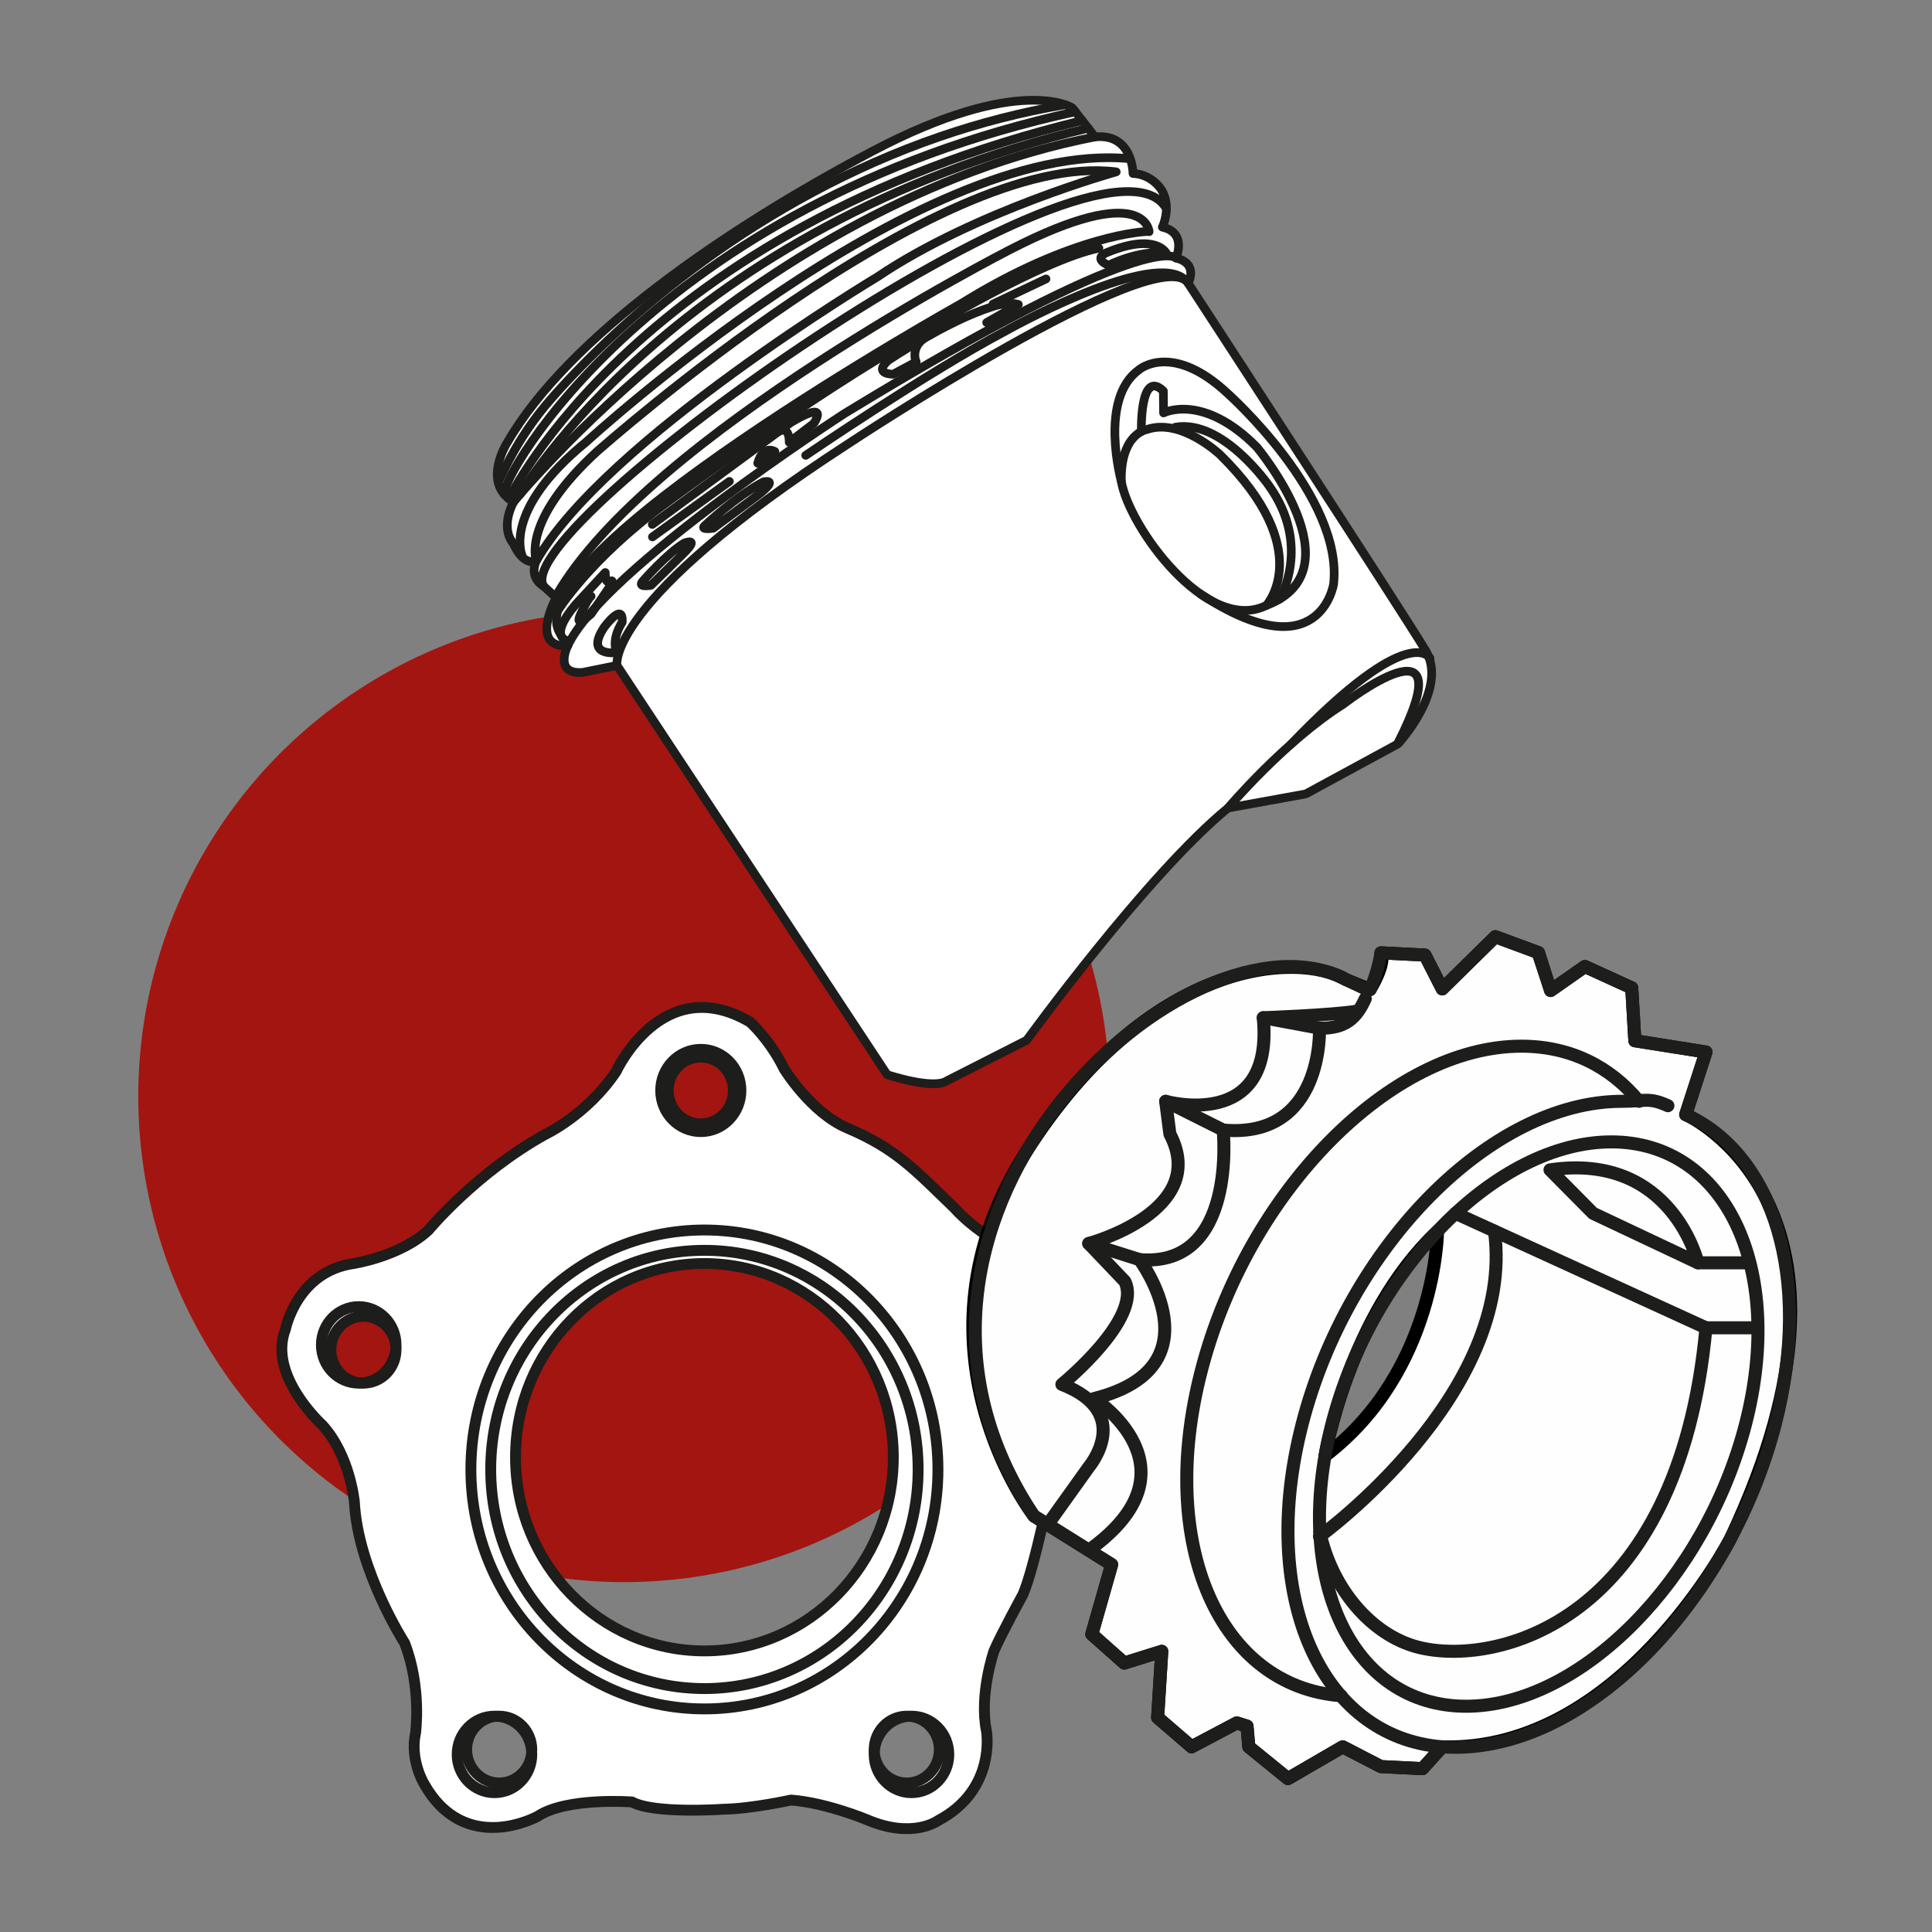
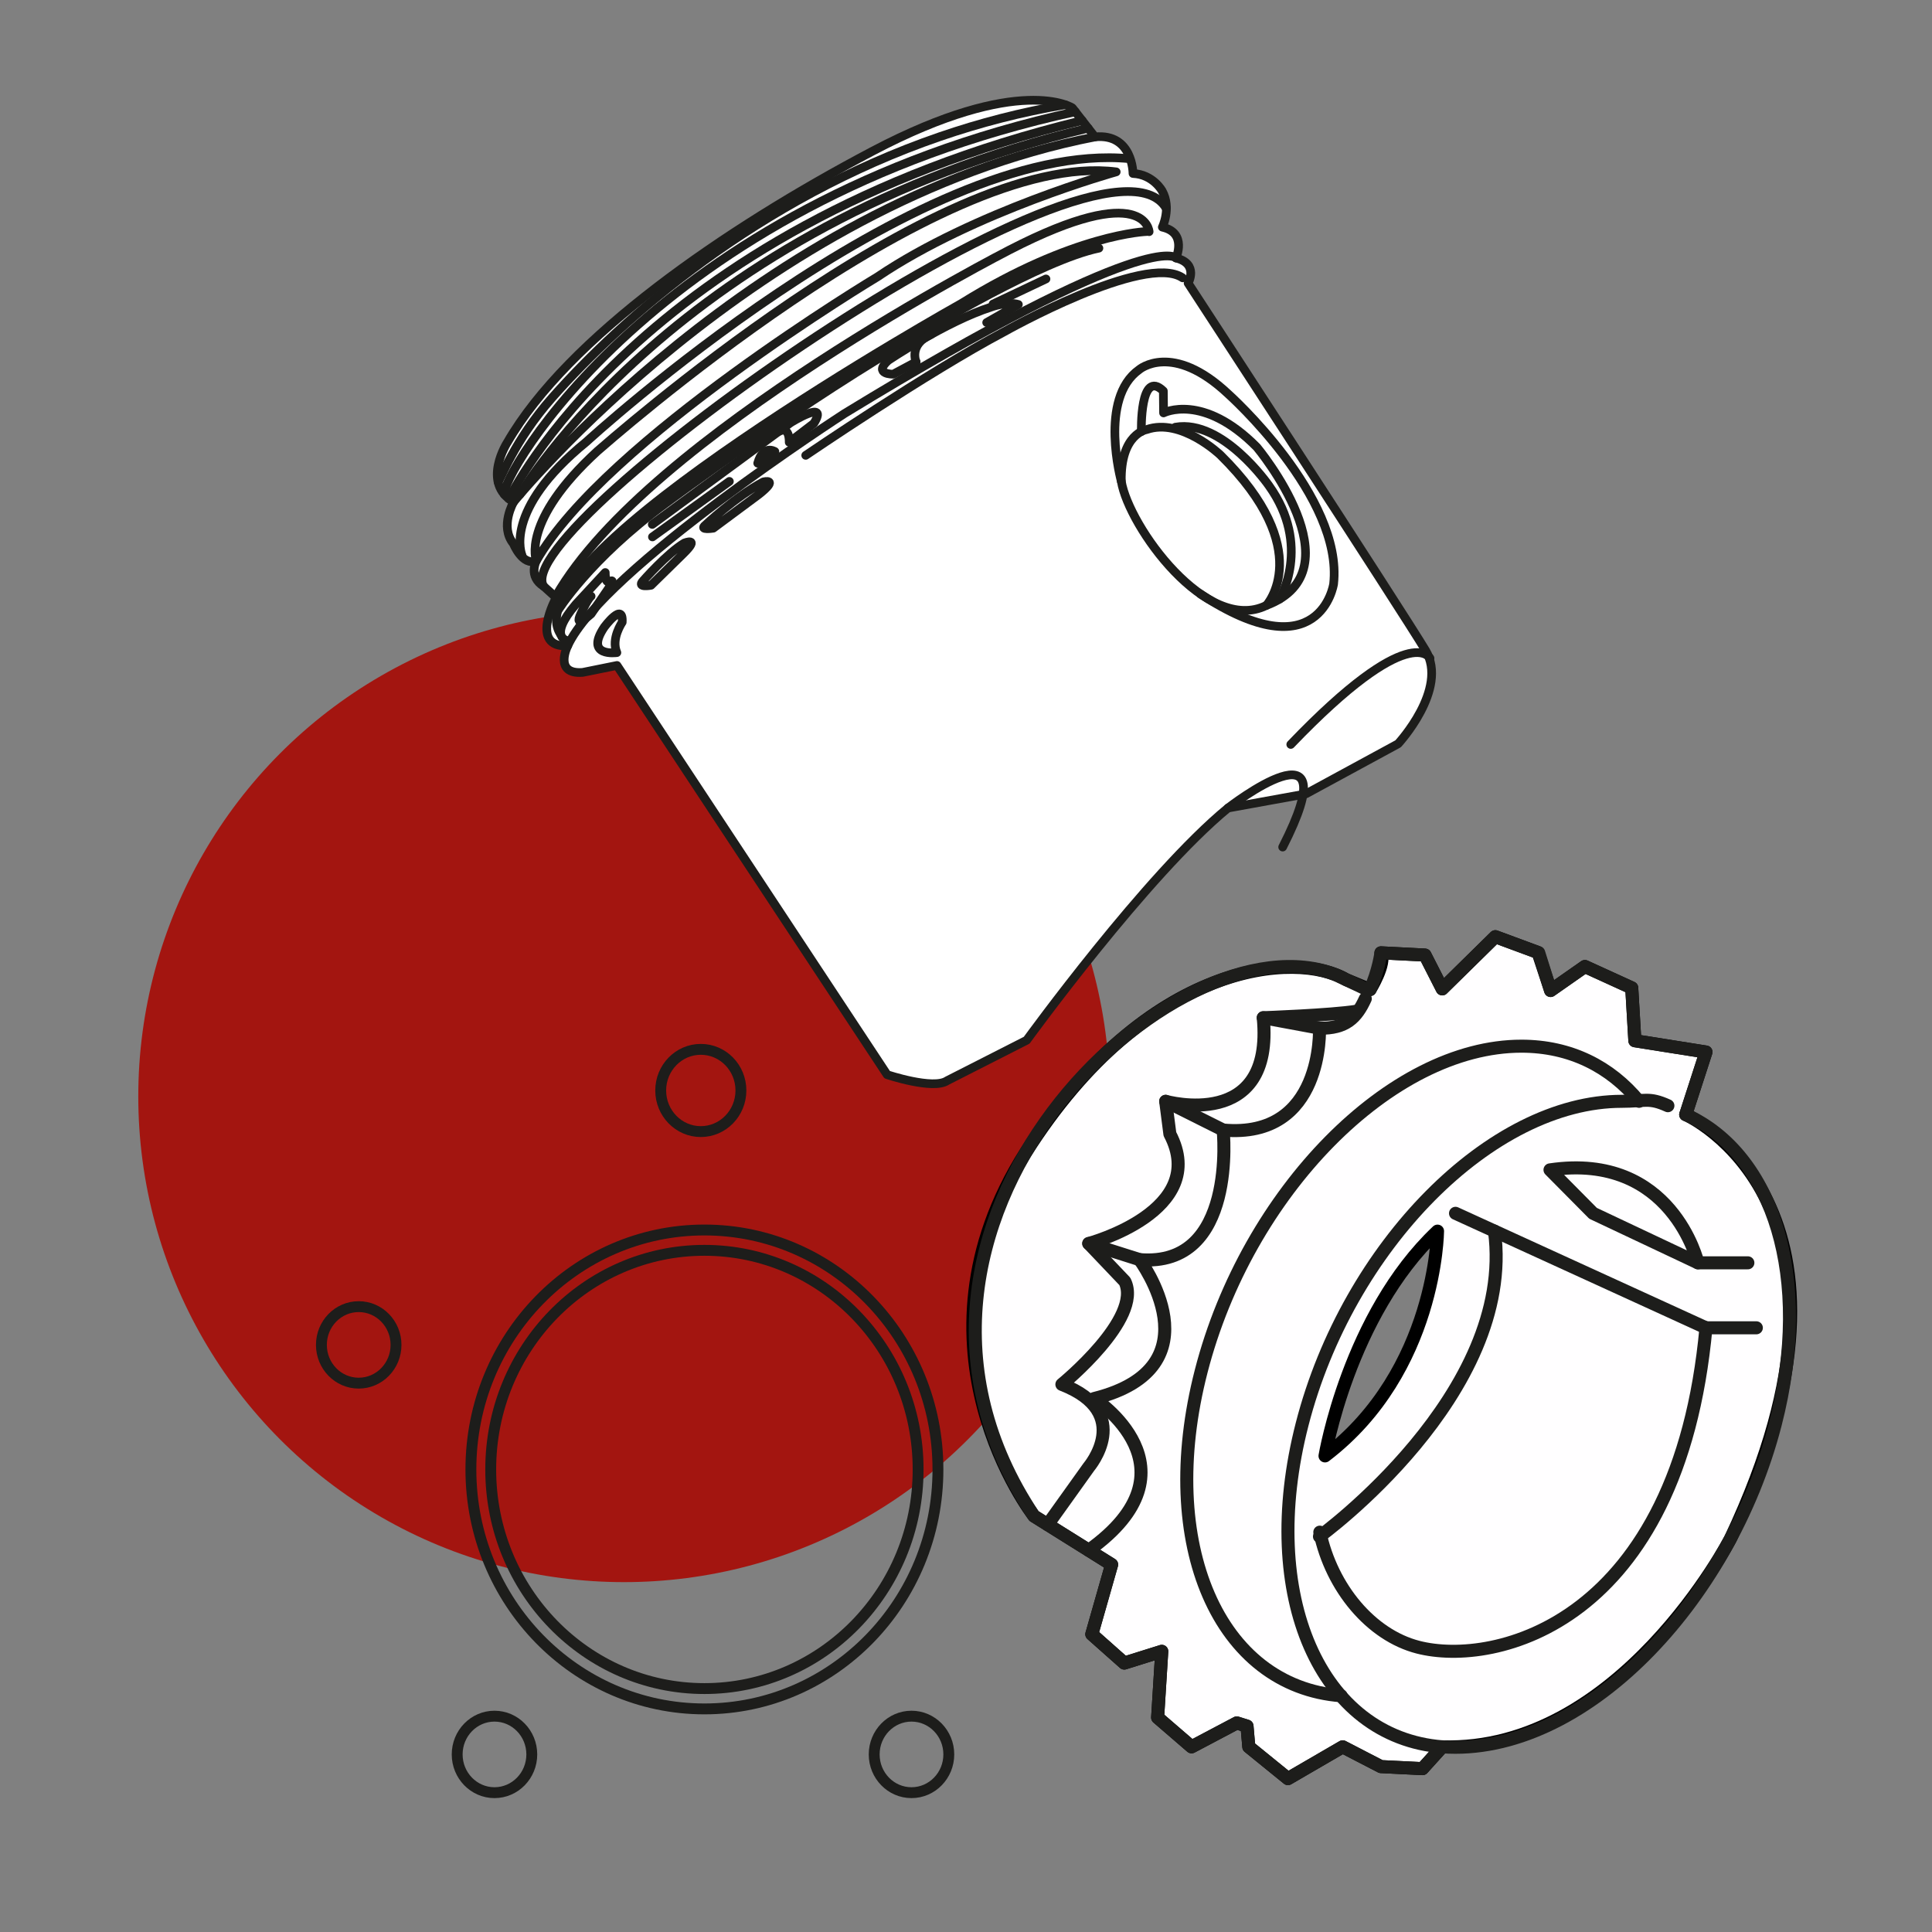
<svg xmlns="http://www.w3.org/2000/svg" width="100%" height="100%" viewBox="0 0 556 556" version="1.1" xml:space="preserve" style="fill-rule:evenodd;clip-rule:evenodd;stroke-linecap:round;stroke-linejoin:round;stroke-miterlimit:1.5;">
  <rect x="0" y="0" width="556" height="556" fill="#808080" stroke="none" />
  <circle cx="179.577" cy="315.532" r="139.781" style="fill:#a31510;" />
  <g>
    <path d="M177.561,191.51l77.74,117.762c-0,-0 13.316,4.458 17.276,1.732l22.889,-11.644c-0,-0 34.499,-47.594 57.926,-66.817l22.402,-4.066l26.55,-14.418c0,-0 14.593,-15.734 7.926,-26.87c-6.667,-11.135 -68.347,-105.701 -68.347,-105.701c0,-0 3.194,-5.565 -3.5,-7.241c-0,-0 3.33,-7.248 -3.917,-8.879c0,0 2.677,-5.478 -0.046,-10.41c-0,0 -2.578,-4.76 -8.399,-5.03c0,-0 -0.02,-11.638 -10.949,-10.529l-6.507,-8.35c-0,-0 -14.973,-9.955 -57.538,12.476c-42.565,22.431 -87.777,53.79 -105.042,83.764c-0,0 -7.638,11.73 1.787,17.175c0,-0 -4.07,7.061 -0.077,11.967c0,0 2.657,6.578 6.62,4.96c0,0 -2.417,4.514 2.114,7.34l3.597,3.242c0,0 -7.926,14.479 3.31,13.885c0,0 -4.157,8.288 4.305,7.648l9.88,-1.996Z" style="fill:#fff;stroke:#1d1d1b;stroke-width:2.5px;" />
    <path d="M231.873,131.041c-0,-0 35.022,-23.862 57.064,-35.534c0,0 40.579,-22.883 51.395,-15.554" style="fill:none;stroke:#1d1d1b;stroke-width:2.5px;" />
    <path d="M209.905,138.536l-22.14,15.979" style="fill:none;stroke:#1d1d1b;stroke-width:2.5px;" />
    <path d="M160.479,175.836c0,0 9.016,-14.815 31.277,-31.117c-0,-0 40.08,-29.887 74.094,-49.212" style="fill:none;stroke:#1d1d1b;stroke-width:2.5px;" />
    <path d="M143.339,138.691c0.649,-0.459 4.504,-11.717 15.584,-24.274c20.411,-23.131 59.309,-57.15 111.622,-75.113c11.382,-3.909 23.399,-7.057 35.999,-9.167" style="fill:none;stroke:#1d1d1b;stroke-width:2.5px;" />
    <path d="M145.148,142.304c-1.663,-4.144 43.071,-83.648 164.319,-110.149" style="fill:none;stroke:#1d1d1b;stroke-width:2.5px;" />
    <path d="M146.441,143.538c0,-0 37.277,-77.833 165.002,-108.846" style="fill:none;stroke:#1d1d1b;stroke-width:2.5px;" />
    <path d="M149.634,142.304c0,-0 45.36,-77.358 163.527,-105.409" style="fill:none;stroke:#1d1d1b;stroke-width:2.5px;" />
    <path d="M147.812,144.464c0,-0 69.808,-85.998 167.3,-105.065" style="fill:none;stroke:#1d1d1b;stroke-width:2.5px;" />
    <path d="M150.247,159.826c-0,0 -5.836,-12.845 18.514,-32.687c-0,-0 95.139,-87.371 156.326,-81.465" style="fill:none;stroke:#1d1d1b;stroke-width:2.5px;" />
    <path d="M163.376,184.4c0,0 -5.902,-0.823 2.359,-10.517l8.448,-9.121c-0,-0 -0.1,3.483 1.358,2.587c1.457,-0.896 -0,1.382 -0,1.382l-5.424,7.945c-0,-0 -5.174,4.687 -2.993,-0c2.182,-4.687 2.984,-5.094 2.984,-5.094" style="fill:none;stroke:#1d1d1b;stroke-width:2.5px;" />
    <path d="M330.7,66.67c-0,0 -0.905,-14.962 -40.094,5.213c-0,-0 -104.217,53.278 -130.633,99.699" style="fill:none;stroke:#1d1d1b;stroke-width:2.5px;" />
    <path d="M156.469,168.731c-10.945,-16.816 160.857,-138.995 179.108,-108.844" style="fill:none;stroke:#1d1d1b;stroke-width:2.5px;" />
    <path d="M154.355,161.391c0,0 -4.59,-11.338 17.647,-31.633c1.728,-1.402 97.882,-86.881 149.224,-80.296c0,-0 -40.671,11.28 -68.682,30.191c0,-0 -78.407,47.03 -98.189,81.738Z" style="fill:none;stroke:#1d1d1b;stroke-width:2.5px;" />
    <path d="M177.527,187.808c-0,0 -9.479,1.36 -3.605,-7.364c-0,-0 5.529,-7.476 5.138,-1.367c-0,-0 -3.29,4.719 -1.533,8.731Z" style="fill:none;stroke:#1d1d1b;stroke-width:2.5px;" />
    <path d="M338.423,74.247c-0,-0 -7.08,-9.166 -95.399,44.768c0,0 -69.652,44.957 -79.648,66.843" style="fill:none;stroke:#1d1d1b;stroke-width:2.5px;" />
    <path d="M322.693,138.511c0,0 -6.607,-23.829 5.152,-32.147c-0,0 9.492,-8.177 25.642,7.034c-0,-0 33.091,29.573 30.303,54.673c0,0 -3.862,25.543 -38.323,2.865" style="fill:none;stroke:#1d1d1b;stroke-width:2.5px;" />
    <path d="M364.433,174.235c-0,-0 14.574,-15.894 -13.249,-43.315c-0,-0 -11.282,-10.776 -21.204,-7.292c0,0 -7.557,1.131 -7.287,14.883c2.169,13.073 24.674,44.175 41.74,35.724Z" style="fill:none;stroke:#1d1d1b;stroke-width:2.5px;" />
    <path d="M328.462,124.187c0,-0 -0.468,-18.247 6.33,-11.668l0.065,6.312c-0,0 11.301,-5.886 26.854,9.861c-0,0 29.584,35.423 2.722,45.543" style="fill:none;stroke:#1d1d1b;stroke-width:2.5px;" />
    <path d="M368.248,172.409c-0,0 9.324,-15.317 -3.068,-32.645c-0,-0 -13.288,-19.213 -26.92,-16.829" style="fill:none;stroke:#1d1d1b;stroke-width:2.5px;" />
-     <path d="M353.392,232.543c0,0 16.264,-19.225 33.122,-29.835c0,0 35.582,-27.687 15.74,11.229" style="fill:none;stroke:#1d1d1b;stroke-width:2.5px;" />
+     <path d="M353.392,232.543c0,0 35.582,-27.687 15.74,11.229" style="fill:none;stroke:#1d1d1b;stroke-width:2.5px;" />
    <path d="M411.531,189.428c0,-0 -5.644,-11.098 -40.068,24.812" style="fill:none;stroke:#1d1d1b;stroke-width:2.5px;" />
-     <path d="M177.561,191.51c-0,0 -3.695,-18.236 66.367,-63.678c0,0 89.516,-59.234 97.995,-46.344" style="fill:none;stroke:#1d1d1b;stroke-width:2.5px;" />
    <path d="M266.16,95.184c0,-0 33.66,-20.396 50.09,-23.77" style="fill:none;stroke:#1d1d1b;stroke-width:2.5px;" />
    <path d="M285.788,87.494l15.227,-7.217" style="fill:none;stroke:#1d1d1b;stroke-width:2.5px;" />
    <path d="M218.057,133.305l4.942,-3.364c-0,0 -3.403,-2.126 -4.942,3.364Z" style="fill:none;stroke:#1d1d1b;stroke-width:2.5px;" />
    <path d="M187.716,150.92l39.805,-29.278c-0,-0 11.17,-6.996 6.694,0.203l-7.095,5.435c-0,-0 0.288,-5.481 -3.595,-2.699" style="fill:none;stroke:#1d1d1b;stroke-width:2.5px;" />
    <path d="M330.06,66.626c-0,0 -20.971,0.558 -53.373,20.699c0,-0 -130.381,72.809 -115.35,95.211" style="fill:none;stroke:#1d1d1b;stroke-width:2.5px;" />
-     <path d="M318.749,72.597c0,-0 -4.634,1.599 0.271,3.752c-0,-0 8.858,-4.539 16.616,-3.485c-0,0 -2.928,-5.969 -16.887,-0.267Z" style="fill:none;stroke:#1d1d1b;stroke-width:2.5px;" />
    <path d="M263.643,104.166c0,-0 -2.239,-5.02 4.326,-7.926" style="fill:none;stroke:#1d1d1b;stroke-width:2.5px;" />
    <path d="M263.643,104.166l-6.583,3.522c0,-0 -5.912,0.101 -1.473,-3.947c-0,0 16.681,-11.238 29.679,-15.387c0,-0 4.523,-1.7 7.804,-0.73l-9.119,5.194" style="fill:none;stroke:#1d1d1b;stroke-width:2.5px;" />
    <path d="M202.97,151.133c-0,-0 8.597,-8.12 16.7,-12.442c-0,-0 4.811,-1.215 -1.324,3.613l-13.064,9.698c0,-0 -4.223,0.692 -2.312,-0.869Z" style="fill:none;stroke:#1d1d1b;stroke-width:2.5px;" />
    <path d="M185.021,167.204c0,0 7.012,-8.022 11.963,-10.942c0,-0 4.624,-1.802 -0.261,2.985l-9.362,9.187c0,-0 -4.195,0.804 -2.34,-1.23Z" style="fill:none;stroke:#1d1d1b;stroke-width:2.5px;" />
  </g>
  <g>
-     <path d="M116.433,472.815c0,-0 -13.428,-20.913 -14.445,-40.554c0,0 -1.221,-13.409 -9.232,-22.166c-0,0 -15.81,-14.249 -10.592,-27.613c0,0 3.267,-16.514 19.575,-18.858c-0,0 13.489,-2.046 21.605,-9.649c0,-0 13.483,-16.348 33.551,-27.504c0,-0 12.103,-5.666 20.415,-18.106c0,0 13.33,-29.057 38.579,-14.217c0,0 5.65,5.035 9.76,13.436c-0,0 7.695,12.596 18.172,17.045c14.154,6.01 19.499,12.113 30.902,23.074c-0,0 11.073,12.963 27.204,14.349c-0,-0 17.522,4.111 20.324,19.472c-0,0 3.058,12.998 -6.793,23.493c0,0 -11.197,10.31 -12.744,21.149c0,0 -4.88,24.712 -8.313,32.667c0,0 -6.353,11.607 -8.349,16.275c0,0 -4.321,12.502 -2.169,23.053c-0,0 3.011,16.854 -13.957,25.801c-0,0 -7.329,5.412 -20.585,-0.338c0,-0 -11.718,-4.867 -21.733,-5.592c-0,-0 -11.399,2.513 -19.336,2.633c0,-0 -20.021,1.423 -26.411,-2.094c-0,0 -18.759,-1.414 -27.118,4.131c0,0 -21.019,11.724 -32.792,-9.527c-0,0 -4.046,-6.699 -2.362,-14.468c0,-0 1.818,-13.07 -3.156,-25.892Zm153.889,30.681c0,-5.305 -4.199,-9.611 -9.373,-9.611c-5.173,-0 -9.372,4.306 -9.372,9.611c-0,5.304 4.199,9.611 9.372,9.611c5.174,-0 9.373,-4.307 9.373,-9.611Zm-136.025,-0c-0,-5.305 4.2,-9.611 9.373,-9.611c5.173,-0 9.373,4.306 9.373,9.611c-0,5.304 -4.2,9.611 -9.373,9.611c-5.173,-0 -9.373,-4.307 -9.373,-9.611Zm68.424,-139.872c30.003,0 54.361,24.978 54.361,55.742c0,30.765 -24.358,55.742 -54.361,55.742c-30.003,0 -54.362,-24.977 -54.362,-55.742c0,-30.764 24.359,-55.742 54.362,-55.742Zm-98.125,15.205c5.173,0 9.373,4.307 9.373,9.611c0,5.305 -4.2,9.611 -9.373,9.611c-5.173,0 -9.373,-4.306 -9.373,-9.611c0,-5.304 4.2,-9.611 9.373,-9.611Zm195.719,0c-5.173,0 -9.373,4.307 -9.373,9.611c-0,5.305 4.2,9.611 9.373,9.611c5.173,0 9.373,-4.306 9.373,-9.611c-0,-5.304 -4.2,-9.611 -9.373,-9.611Zm-98.632,-74.619c5.173,0 9.373,4.307 9.373,9.611c-0,5.304 -4.2,9.611 -9.373,9.611c-5.173,0 -9.373,-4.307 -9.373,-9.611c0,-5.304 4.2,-9.611 9.373,-9.611Z" style="fill:#fff;stroke:#1d1d1b;stroke-width:3.12px;" />
    <ellipse cx="103.232" cy="387.041" rx="10.737" ry="11.01" style="fill:none;stroke:#1d1d1b;stroke-width:3.13px;" />
    <ellipse cx="301.679" cy="387.041" rx="10.737" ry="11.01" style="fill:none;stroke:#1d1d1b;stroke-width:3.13px;" />
    <path d="M273.051,504.895c-0,-6.077 -4.811,-11.01 -10.737,-11.01c-5.926,-0 -10.737,4.933 -10.737,11.01c-0,6.076 4.811,11.009 10.737,11.009c5.926,0 10.737,-4.933 10.737,-11.009Z" style="fill:none;stroke:#1d1d1b;stroke-width:3.13px;" />
    <path d="M131.568,504.895c0,-6.077 4.811,-11.01 10.737,-11.01c5.926,-0 10.738,4.933 10.738,11.01c-0,6.076 -4.812,11.009 -10.738,11.009c-5.926,0 -10.737,-4.933 -10.737,-11.009Z" style="fill:none;stroke:#1d1d1b;stroke-width:3.13px;" />
    <ellipse cx="202.721" cy="422.886" rx="61.499" ry="63.061" style="fill:none;stroke:#1d1d1b;stroke-width:3.13px;" />
    <ellipse cx="202.721" cy="422.886" rx="67.205" ry="68.911" style="fill:none;stroke:#1d1d1b;stroke-width:3.13px;" />
    <ellipse cx="201.683" cy="313.821" rx="11.542" ry="11.835" style="fill:none;stroke:#1d1d1b;stroke-width:3.13px;" />
  </g>
  <g>
    <path d="M485.121,320.76c-0,-0 58.324,25.818 12.869,122.078c-0,0 -31.747,61.462 -82.939,59.869l-5.68,6.282l-11.962,-0.59l-11.002,-5.692l-15.754,9.15l-11.267,-9.15l-0.513,-5.956l-2.935,-0.925l-13.023,6.881l-9.765,-8.422l1.19,-19.062l-10.791,3.379l-9.346,-8.297l5.709,-20.04l-22.342,-13.967c-0,-0 -37.971,-48.512 -2.378,-104.646c35.044,-55.269 77.923,-58.135 92.19,-49.727l6.904,2.866c0,-0 4.652,-7.479 3.123,-10.582l12.675,0.646l4.967,9.735l15.28,-15.023l12.289,4.545l3.614,10.944l9.879,-6.909l13.476,6.149l0.894,15.214l20.47,3.248l-5.832,18.002Zm-103.615,98.084l-0.188,0.144c0,-0 1.7,-10.145 6.598,-23.304c4.878,-13.107 12.929,-29.204 25.633,-41.243l0.15,-0.141c-0,-0 -0.066,10.066 -4.147,23.185c-4.065,13.068 -12.113,29.165 -28.046,41.359Z" style="fill:#fffeff;stroke:#000;stroke-width:3.75px;" />
    <path d="M327.95,362.497l-14.626,-4.64" style="fill:none;stroke:#1d1d1b;stroke-width:3.75px;" />
    <path d="M352.007,325.211l-16.543,-8.27" style="fill:none;stroke:#1d1d1b;stroke-width:3.75px;" />
    <path d="M379.824,295.903l-16.279,-3.019" style="fill:none;stroke:#1d1d1b;stroke-width:3.75px;" />
    <path d="M301.5,438.755l11.824,-16.542c-0,-0 13.284,-15.616 -7.729,-23.803c0,0 23.334,-18.992 18.117,-29.647l-10.388,-10.906c-0,-0 35.001,-9.351 23.354,-31.507l-1.214,-9.409c0,-0 31.253,8.84 28.081,-24.057c0,-0 19.649,-0.705 26.803,-1.861" style="fill:none;stroke:#1d1d1b;stroke-width:3.75px;" />
    <path d="M485.121,320.76l5.832,-18.002l-20.47,-3.248l-0.894,-15.214l-13.476,-6.149l-9.879,6.909l-3.411,-10.868l-12.492,-4.621l-15.28,15.023l-4.967,-9.735l-12.675,-0.646c-0,-0 -0.686,5.248 -3.123,10.582" style="fill:none;stroke:#1d1d1b;stroke-width:3.75px;" />
    <path d="M392.908,287.411c-2.543,5.568 -5.615,8.609 -13.183,8.49c0,0 1.386,31.969 -27.718,29.31c0,0 4.173,39.693 -24.057,37.286c0,-0 23.077,30.957 -13.094,39.987c-0,-0 31.403,20.162 -1.532,43.663" style="fill:none;stroke:#1d1d1b;stroke-width:3.75px;" />
    <path d="M392.885,284.524l-8.316,-3.928c-45.885,-18.573 -142.962,71.895 -86.999,155.702l22.342,13.967l-5.709,20.04l9.346,8.297l10.791,-3.379l-1.19,19.062l9.765,8.422l13.023,-6.881l2.935,0.925l0.513,5.956l11.267,9.15l15.754,-9.15l11.002,5.692l11.962,0.59l5.68,-6.282" style="fill:none;stroke:#1d1d1b;stroke-width:3.75px;" />
    <path d="M490.953,382.121l14.497,-0" style="fill:none;stroke:#1d1d1b;stroke-width:3.75px;" />
    <path d="M488.641,363.421l14.37,0" style="fill:none;stroke:#1d1d1b;stroke-width:3.75px;" />
    <path d="M488.641,363.421c-0,0 -7.447,-31.942 -42.575,-26.752l12.39,12.504l30.185,14.248Z" style="fill:none;stroke:#1d1d1b;stroke-width:3.75px;" />
    <path d="M490.953,382.121l-72.079,-32.948" style="fill:none;stroke:#1d1d1b;stroke-width:3.75px;" />
-     <path d="M463.73,328.617c-32.851,-0 -68.889,36.387 -80.428,81.207c-11.538,44.82 5.764,81.207 38.615,81.207c32.851,0 68.889,-36.387 80.428,-81.207c11.538,-44.82 -5.765,-81.207 -38.615,-81.207Z" style="fill:none;stroke:#1d1d1b;stroke-width:3.75px;" />
    <path d="M379.824,440.931c3.408,16.126 14.771,29.625 28.257,33.104c22.083,5.697 74.986,-6.62 82.872,-91.914" style="fill:none;stroke:#1d1d1b;stroke-width:3.75px;" />
    <path d="M379.725,442.182c0,-0 56.624,-40.975 50.365,-87.882" style="fill:none;stroke:#1d1d1b;stroke-width:3.75px;" />
    <path d="M415.051,502.707c40.413,2.909 82.654,-41.619 95.852,-92.883c10.834,-42.085 -0.564,-77.67 -25.782,-89.064" style="fill:none;stroke:#1d1d1b;stroke-width:3.75px;" />
    <path d="M479.996,318.204c-5.5,-2.485 -6.533,-1.263 -13.26,-1.263c-37.574,-0 -78.794,41.619 -91.992,92.883c-12.738,49.479 5.255,90.123 40.307,92.883" style="fill:none;stroke:#1d1d1b;stroke-width:3.75px;" />
    <path d="M471.683,316.941c-8.262,-10.019 -19.805,-15.867 -33.841,-15.867c-37.574,-0 -78.87,41.914 -92.16,93.539c-12.844,49.891 5.135,90.711 40.269,93.399" style="fill:none;stroke:#1d1d1b;stroke-width:3.75px;" />
  </g>
</svg>